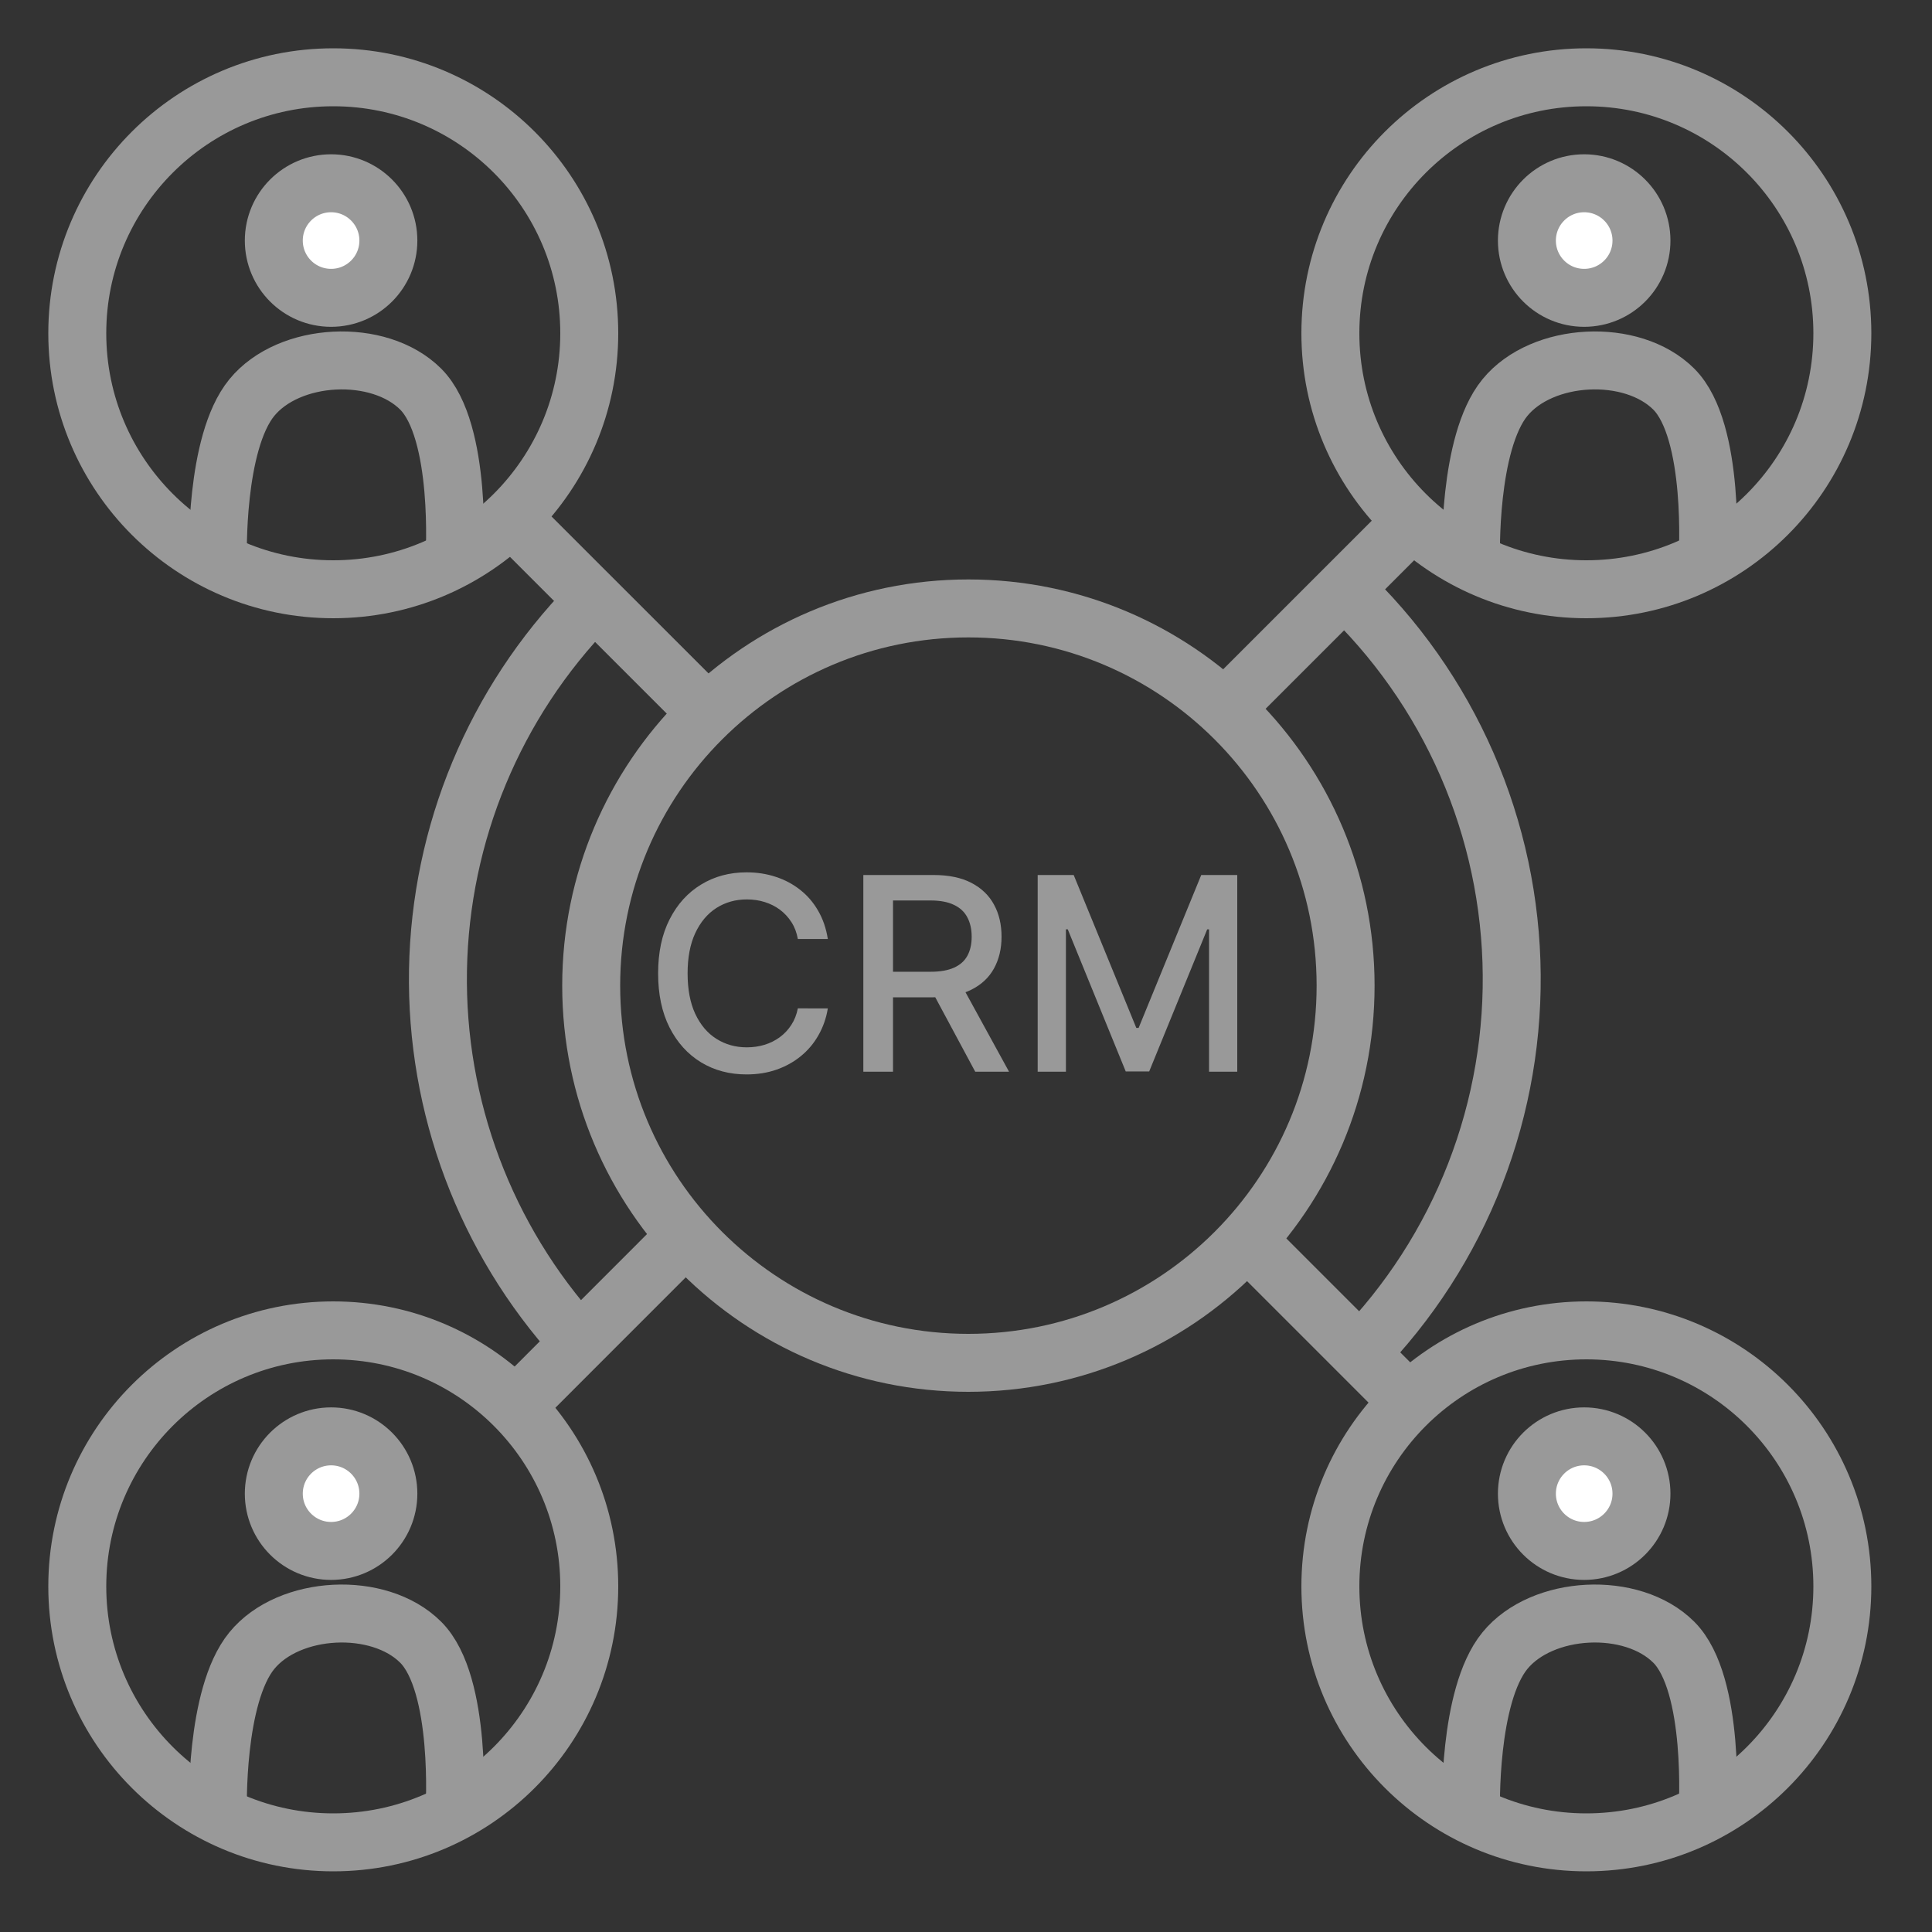
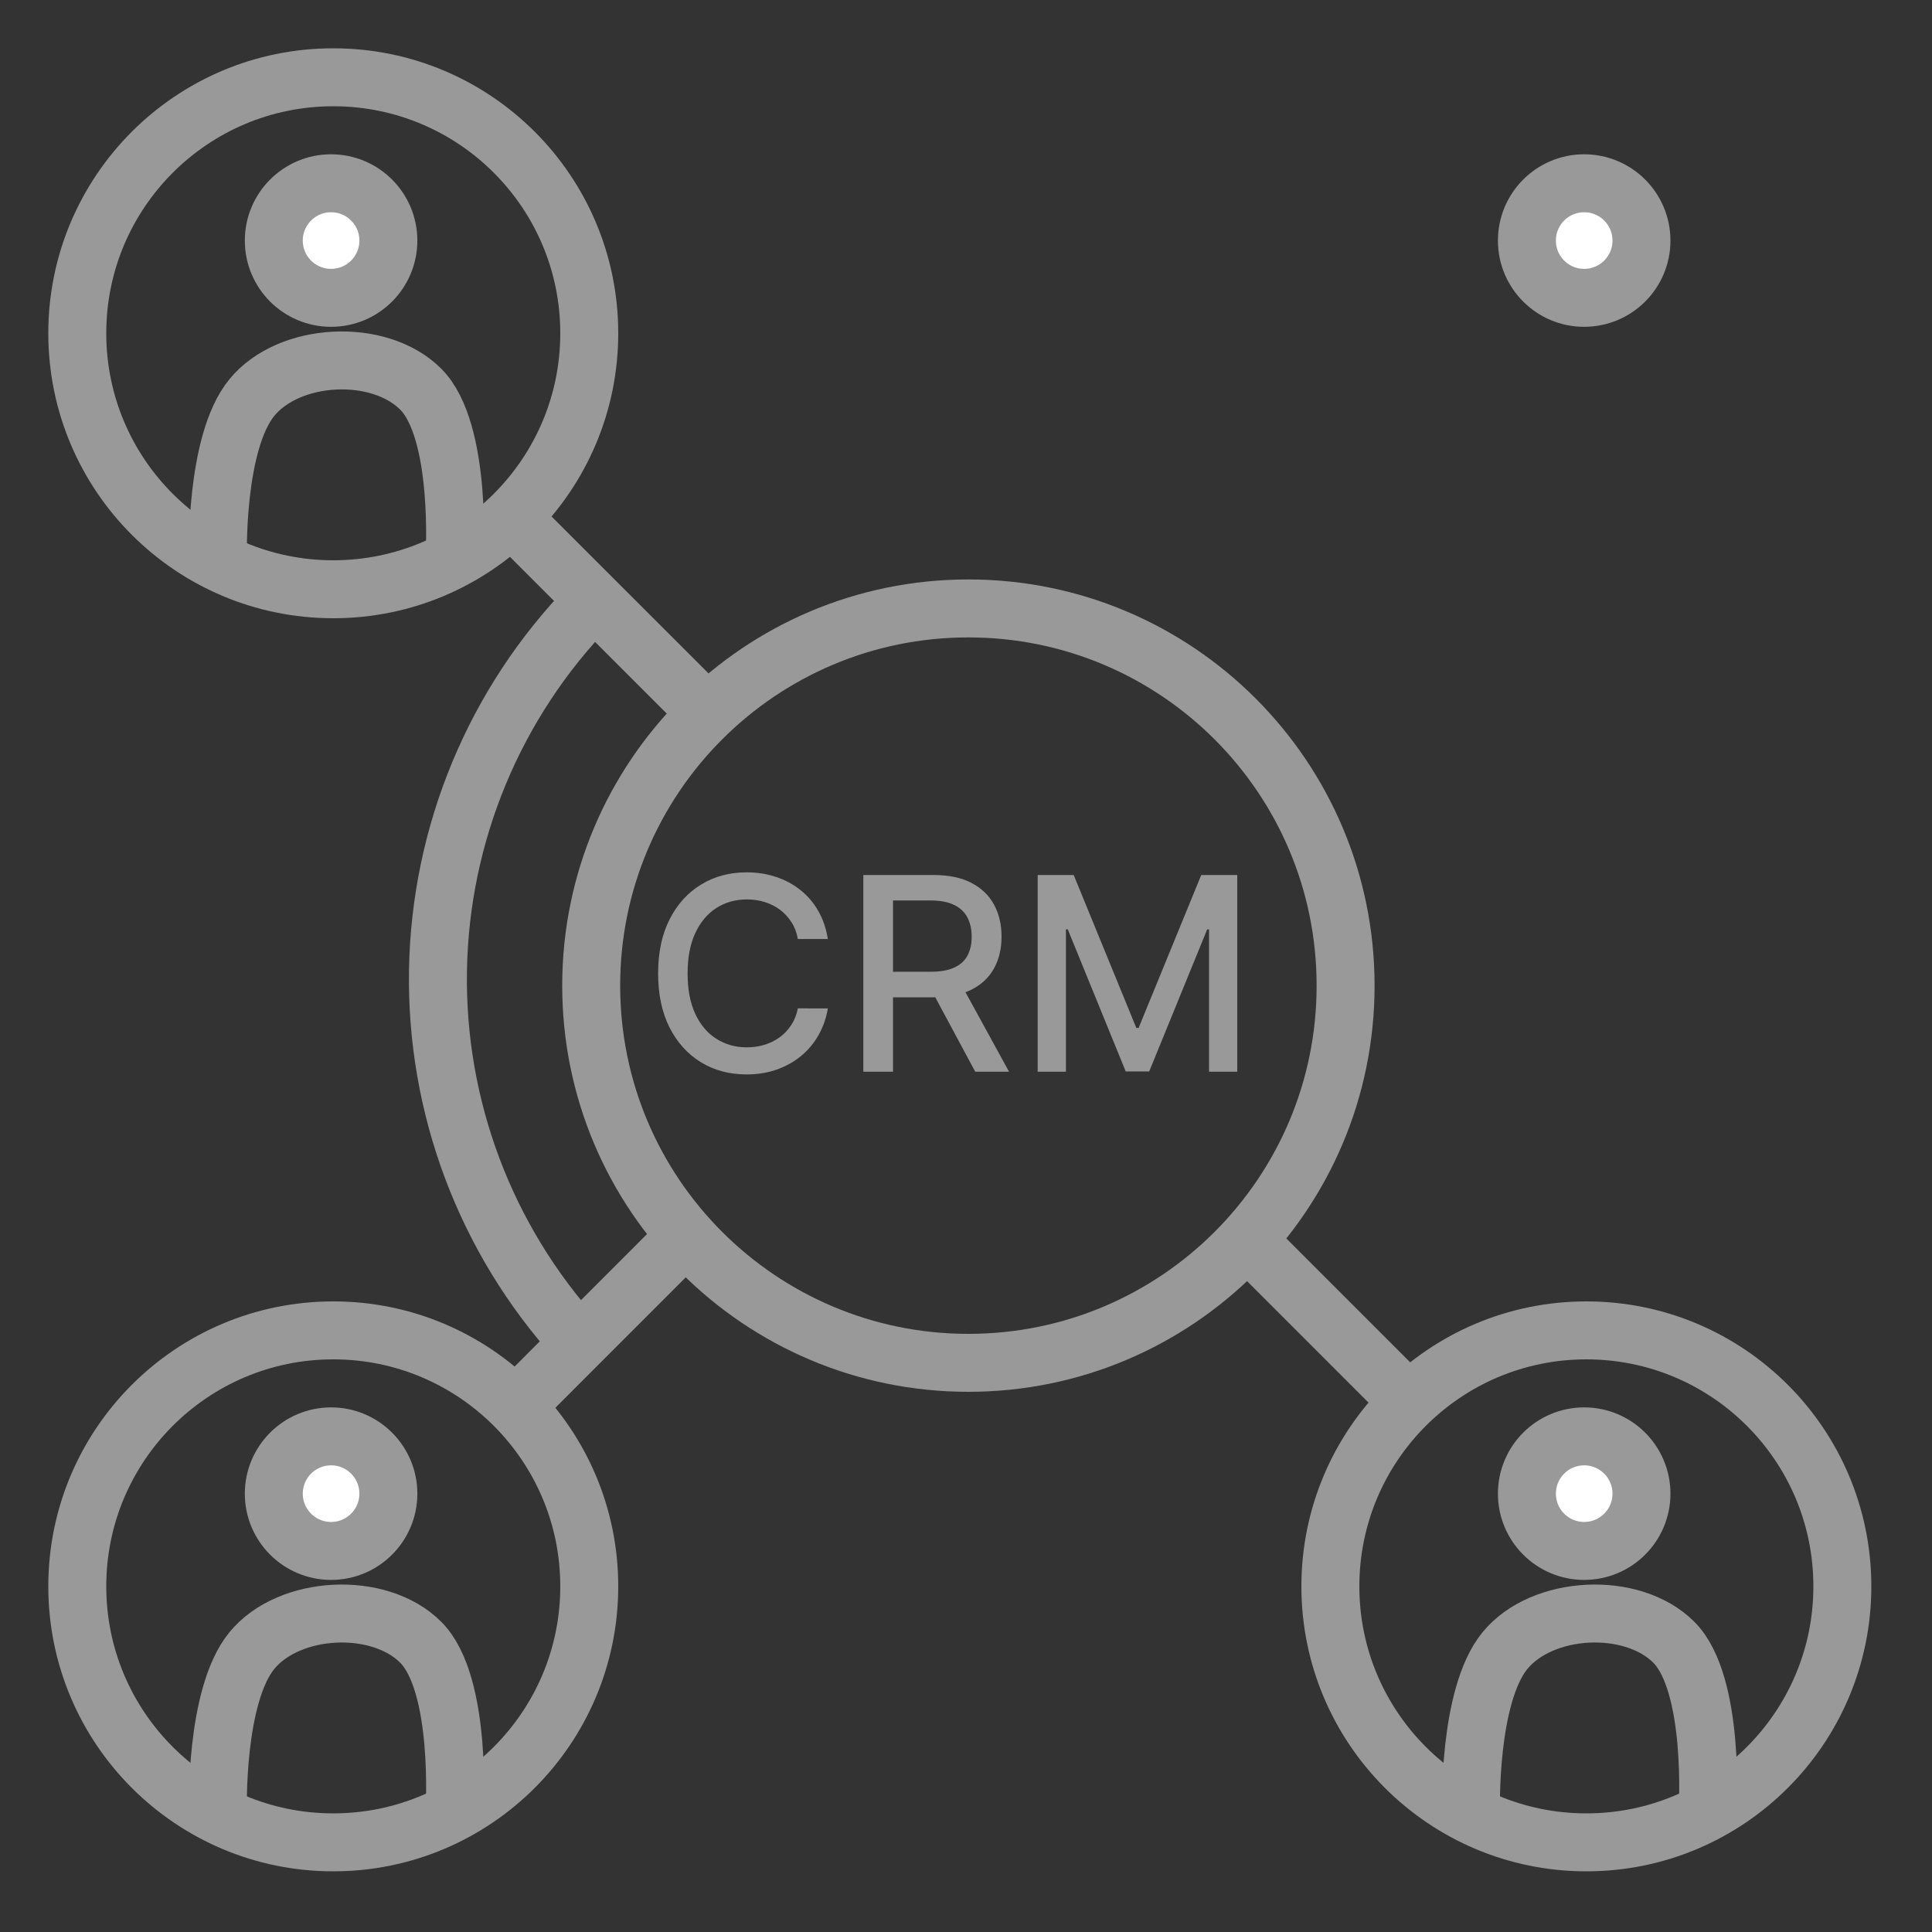
<svg xmlns="http://www.w3.org/2000/svg" width="50" height="50" viewBox="0 0 50 50" fill="none">
  <rect x="0" y="0" width="50" height="50" fill="#333333" stroke="none" />
  <path d="M5.64 14.446C5.64 14.446 5.554 11.467 6.517 10.29C7.48 9.111 9.806 8.989 10.888 10.071C11.97 11.153 11.762 14.446 11.762 14.446" stroke="#999999" stroke-width="1.5" stroke-miterlimit="10" />
  <path d="M8.569 7.708C9.387 7.708 10.051 7.045 10.051 6.226C10.051 5.407 9.387 4.743 8.569 4.743C7.75 4.743 7.086 5.407 7.086 6.226C7.086 7.045 7.75 7.708 8.569 7.708Z" fill="white" stroke="#999999" stroke-width="1.5" stroke-miterlimit="10" />
  <path d="M8.625 15.25C12.284 15.25 15.25 12.284 15.25 8.625C15.25 4.966 12.284 2 8.625 2C4.966 2 2 4.966 2 8.625C2 12.284 4.966 15.25 8.625 15.25Z" stroke="#999999" stroke-width="1.5" stroke-miterlimit="10" />
-   <path d="M38.07 14.446C38.07 14.446 37.984 11.467 38.947 10.29C39.91 9.111 42.236 8.989 43.318 10.071C44.4 11.153 44.192 14.446 44.192 14.446" stroke="#999999" stroke-width="1.5" stroke-miterlimit="10" />
  <path d="M40.998 7.708C41.817 7.708 42.481 7.045 42.481 6.226C42.481 5.407 41.817 4.743 40.998 4.743C40.18 4.743 39.516 5.407 39.516 6.226C39.516 7.045 40.18 7.708 40.998 7.708Z" fill="white" stroke="#999999" stroke-width="1.5" stroke-miterlimit="10" />
-   <path d="M41.055 15.25C44.714 15.25 47.68 12.284 47.68 8.625C47.68 4.966 44.714 2 41.055 2C37.396 2 34.43 4.966 34.43 8.625C34.43 12.284 37.396 15.25 41.055 15.25Z" stroke="#999999" stroke-width="1.5" stroke-miterlimit="10" />
  <path d="M5.64 46.875C5.64 46.875 5.554 43.897 6.517 42.719C7.48 41.541 9.806 41.419 10.888 42.501C11.97 43.583 11.762 46.875 11.762 46.875" stroke="#999999" stroke-width="1.5" stroke-miterlimit="10" />
  <path d="M8.569 40.138C9.387 40.138 10.051 39.474 10.051 38.656C10.051 37.837 9.387 37.173 8.569 37.173C7.75 37.173 7.086 37.837 7.086 38.656C7.086 39.474 7.75 40.138 8.569 40.138Z" fill="white" stroke="#999999" stroke-width="1.5" stroke-miterlimit="10" />
  <path d="M8.625 47.68C12.284 47.68 15.25 44.714 15.25 41.055C15.25 37.396 12.284 34.43 8.625 34.43C4.966 34.43 2 37.396 2 41.055C2 44.714 4.966 47.68 8.625 47.68Z" stroke="#999999" stroke-width="1.5" stroke-miterlimit="10" />
  <path d="M38.07 46.875C38.07 46.875 37.984 43.897 38.947 42.719C39.91 41.541 42.236 41.419 43.318 42.501C44.4 43.583 44.192 46.875 44.192 46.875" stroke="#999999" stroke-width="1.5" stroke-miterlimit="10" />
  <path d="M40.998 40.138C41.817 40.138 42.481 39.474 42.481 38.656C42.481 37.837 41.817 37.173 40.998 37.173C40.18 37.173 39.516 37.837 39.516 38.656C39.516 39.474 40.18 40.138 40.998 40.138Z" fill="white" stroke="#999999" stroke-width="1.5" stroke-miterlimit="10" />
  <path d="M41.055 47.68C44.714 47.68 47.68 44.714 47.68 41.055C47.68 37.396 44.714 34.43 41.055 34.43C37.396 34.43 34.43 37.396 34.43 41.055C34.43 44.714 37.396 47.68 41.055 47.68Z" stroke="#999999" stroke-width="1.5" stroke-miterlimit="10" />
  <path d="M25.061 35.27C30.453 35.27 34.824 30.9 34.824 25.508C34.824 20.117 30.453 15.746 25.061 15.746C19.67 15.746 15.3 20.117 15.3 25.508C15.3 30.9 19.67 35.27 25.061 35.27Z" stroke="#999999" stroke-width="1.5" stroke-miterlimit="10" />
  <path d="M21.424 24.301H20.648C20.619 24.135 20.563 23.989 20.482 23.864C20.401 23.738 20.301 23.631 20.184 23.543C20.066 23.455 19.934 23.389 19.788 23.344C19.644 23.299 19.491 23.277 19.328 23.277C19.035 23.277 18.773 23.351 18.541 23.498C18.31 23.646 18.128 23.862 17.994 24.147C17.861 24.432 17.795 24.78 17.795 25.191C17.795 25.605 17.861 25.955 17.994 26.24C18.128 26.525 18.311 26.741 18.543 26.886C18.775 27.032 19.036 27.105 19.326 27.105C19.487 27.105 19.639 27.084 19.783 27.04C19.929 26.996 20.061 26.93 20.179 26.844C20.296 26.758 20.396 26.653 20.477 26.528C20.56 26.402 20.617 26.258 20.648 26.096L21.424 26.098C21.383 26.349 21.302 26.579 21.183 26.789C21.065 26.998 20.914 27.179 20.728 27.331C20.544 27.482 20.334 27.599 20.097 27.682C19.86 27.765 19.601 27.806 19.321 27.806C18.88 27.806 18.488 27.702 18.143 27.493C17.798 27.282 17.526 26.982 17.327 26.59C17.13 26.199 17.032 25.733 17.032 25.191C17.032 24.647 17.131 24.181 17.33 23.791C17.529 23.4 17.801 23.1 18.145 22.892C18.49 22.681 18.882 22.576 19.321 22.576C19.591 22.576 19.843 22.615 20.077 22.693C20.312 22.769 20.523 22.882 20.711 23.031C20.898 23.178 21.053 23.359 21.175 23.573C21.298 23.785 21.381 24.028 21.424 24.301Z" fill="#999999" />
  <path d="M22.343 27.736V22.645H24.158C24.552 22.645 24.88 22.713 25.14 22.849C25.401 22.985 25.597 23.173 25.726 23.414C25.856 23.652 25.92 23.928 25.92 24.241C25.92 24.553 25.855 24.827 25.724 25.064C25.595 25.299 25.399 25.483 25.137 25.614C24.877 25.744 24.55 25.81 24.155 25.81H22.781V25.149H24.086C24.334 25.149 24.536 25.113 24.692 25.042C24.85 24.971 24.965 24.867 25.038 24.731C25.111 24.595 25.147 24.432 25.147 24.241C25.147 24.049 25.11 23.883 25.035 23.742C24.962 23.601 24.847 23.493 24.69 23.419C24.534 23.342 24.329 23.304 24.076 23.304H23.111V27.736H22.343ZM24.856 25.44L26.114 27.736H25.239L24.006 25.44H24.856Z" fill="#999999" />
  <path d="M26.855 22.645H27.787L29.408 26.603H29.467L31.088 22.645H32.02V27.736H31.29V24.052H31.242L29.741 27.729H29.134L27.633 24.05H27.586V27.736H26.855V22.645Z" fill="#999999" />
  <path d="M13.575 36.17L18.02 31.723" stroke="#999999" stroke-width="1.5" stroke-miterlimit="10" />
  <path d="M32.15 31.971L36.597 36.419" stroke="#999999" stroke-width="1.5" stroke-miterlimit="10" />
-   <path d="M31.819 18.218L36.266 13.771" stroke="#999999" stroke-width="1.5" stroke-miterlimit="10" />
  <path d="M18.066 18.218L13.618 13.771" stroke="#999999" stroke-width="1.5" stroke-miterlimit="10" />
  <path d="M14.935 34.681C12.561 32.063 11.274 28.638 11.335 25.104C11.397 21.569 12.802 18.191 15.266 15.657" stroke="#999999" stroke-width="1.5" stroke-miterlimit="10" />
-   <path d="M34.496 14.985C35.895 16.237 37.025 17.76 37.819 19.461C38.613 21.162 39.054 23.006 39.116 24.882C39.178 26.758 38.859 28.628 38.179 30.377C37.499 32.127 36.471 33.72 35.158 35.062" stroke="#999999" stroke-width="1.5" stroke-miterlimit="10" />
</svg>